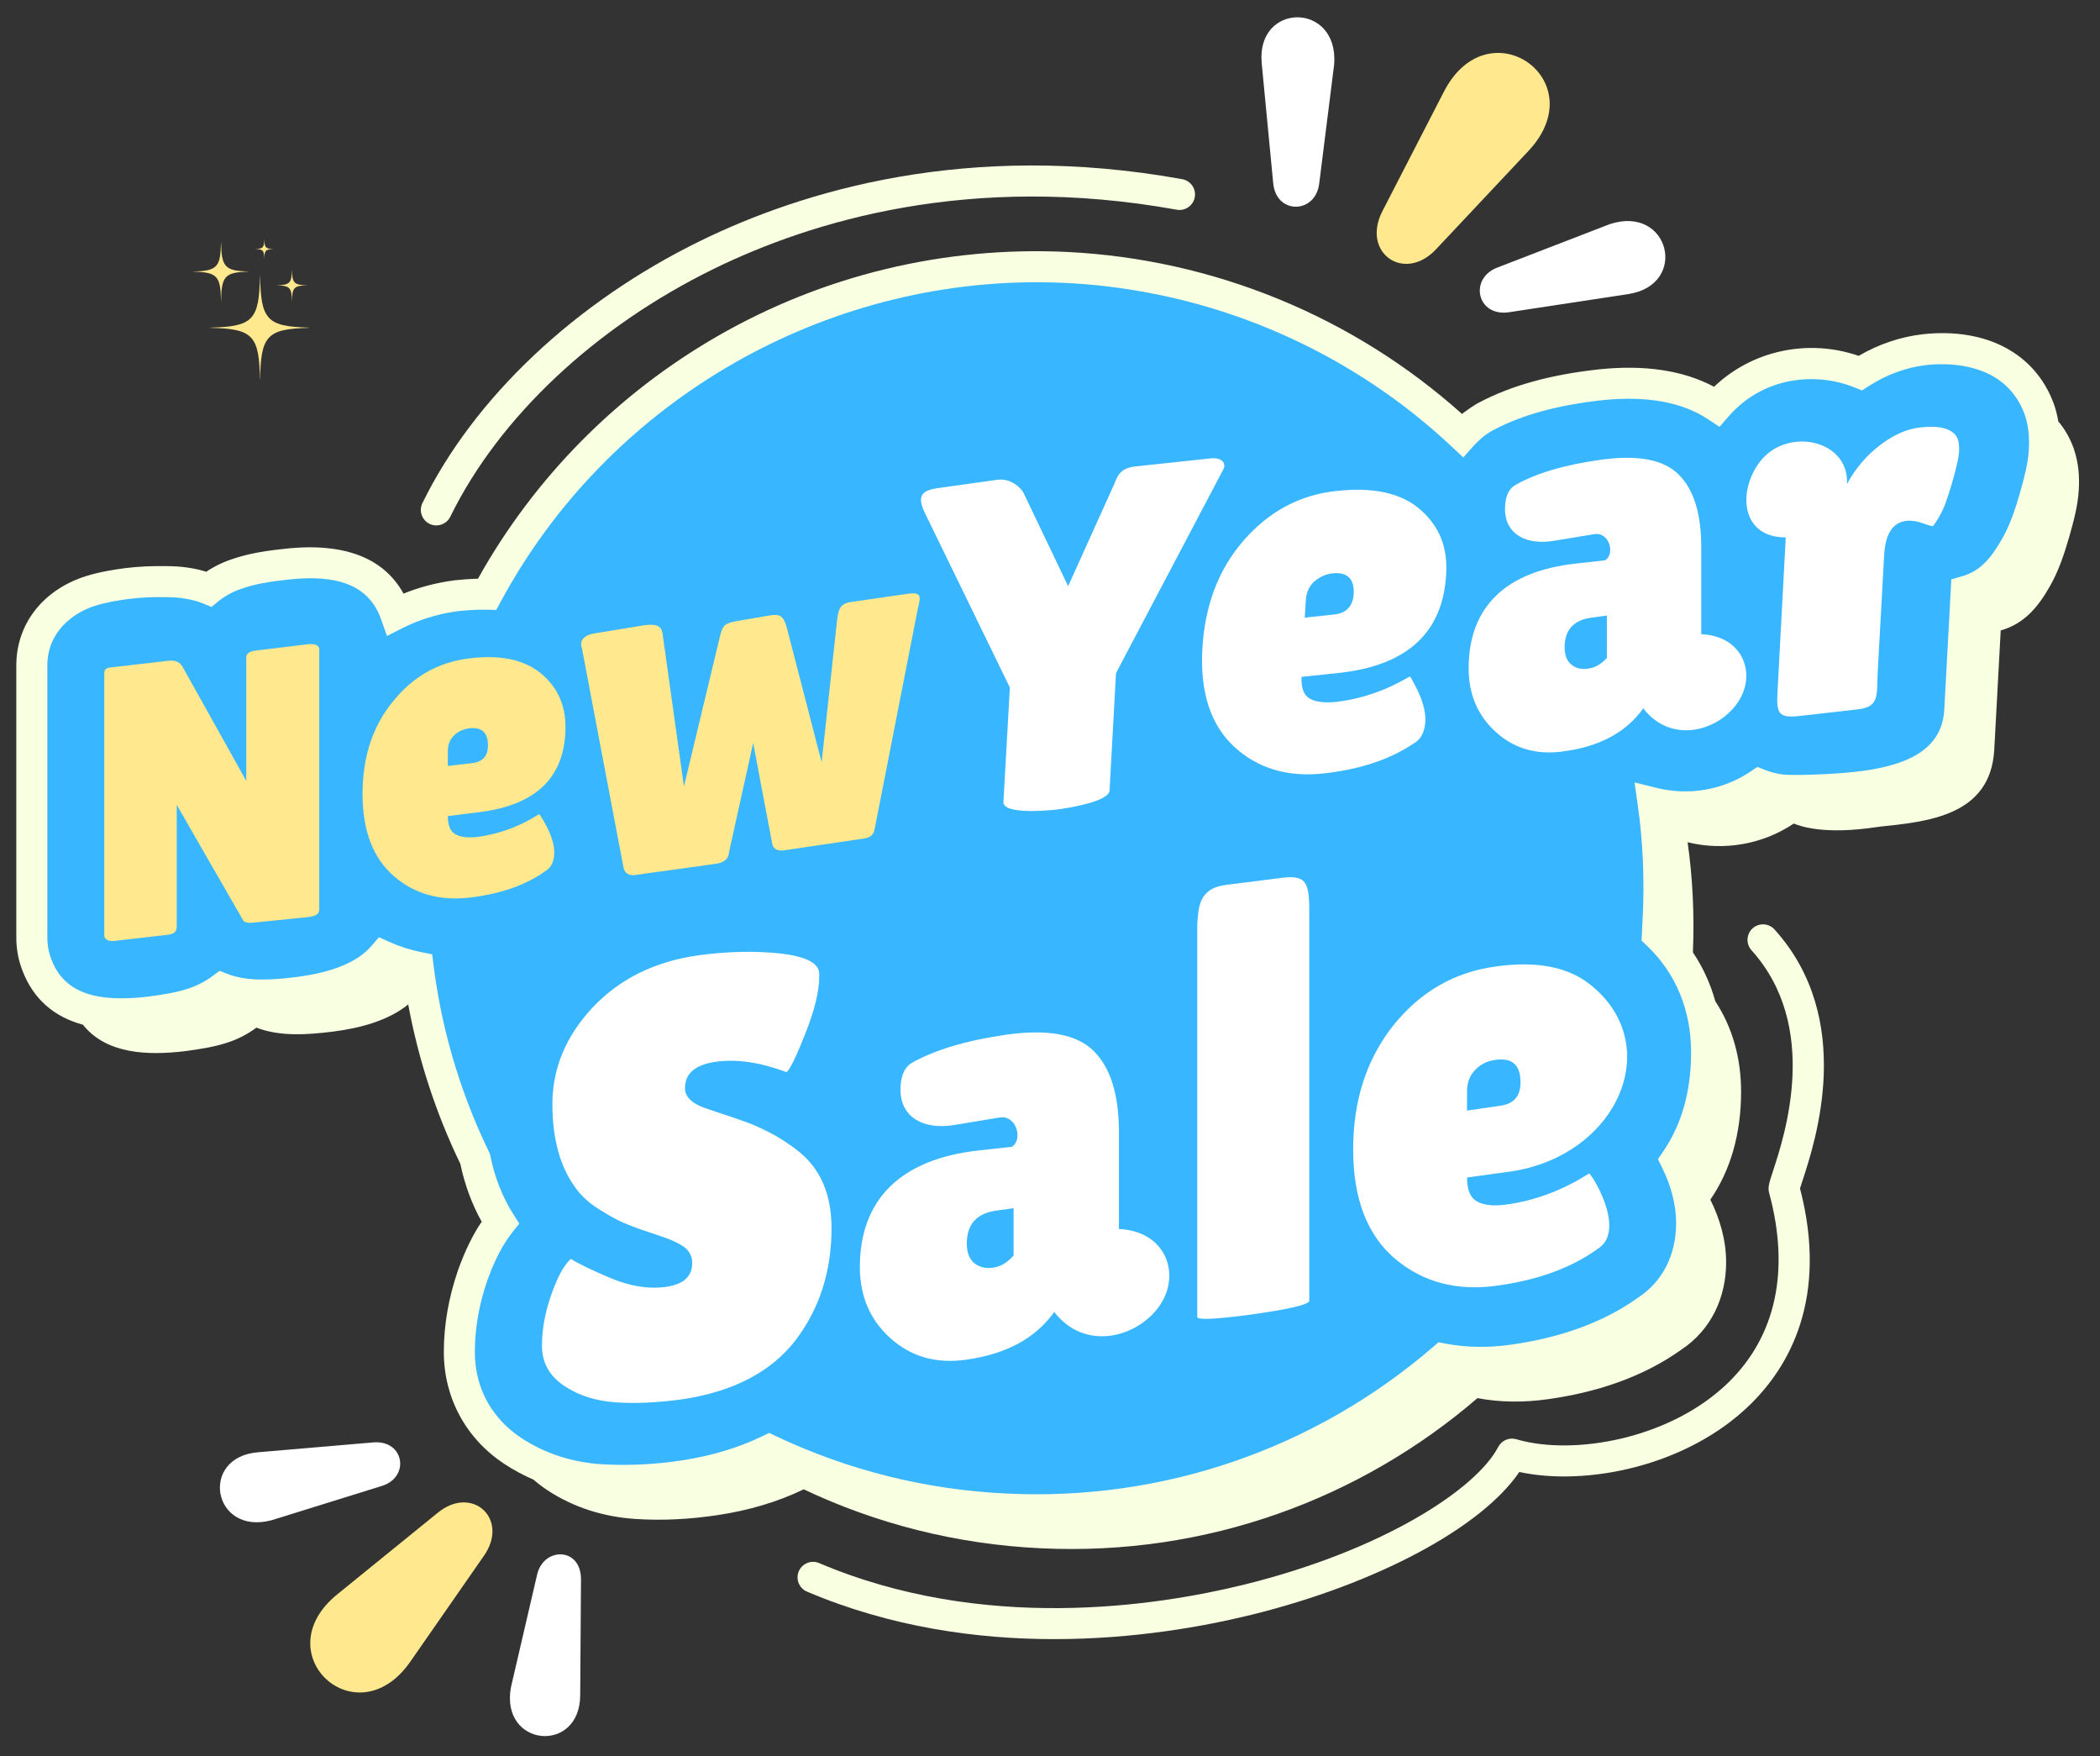
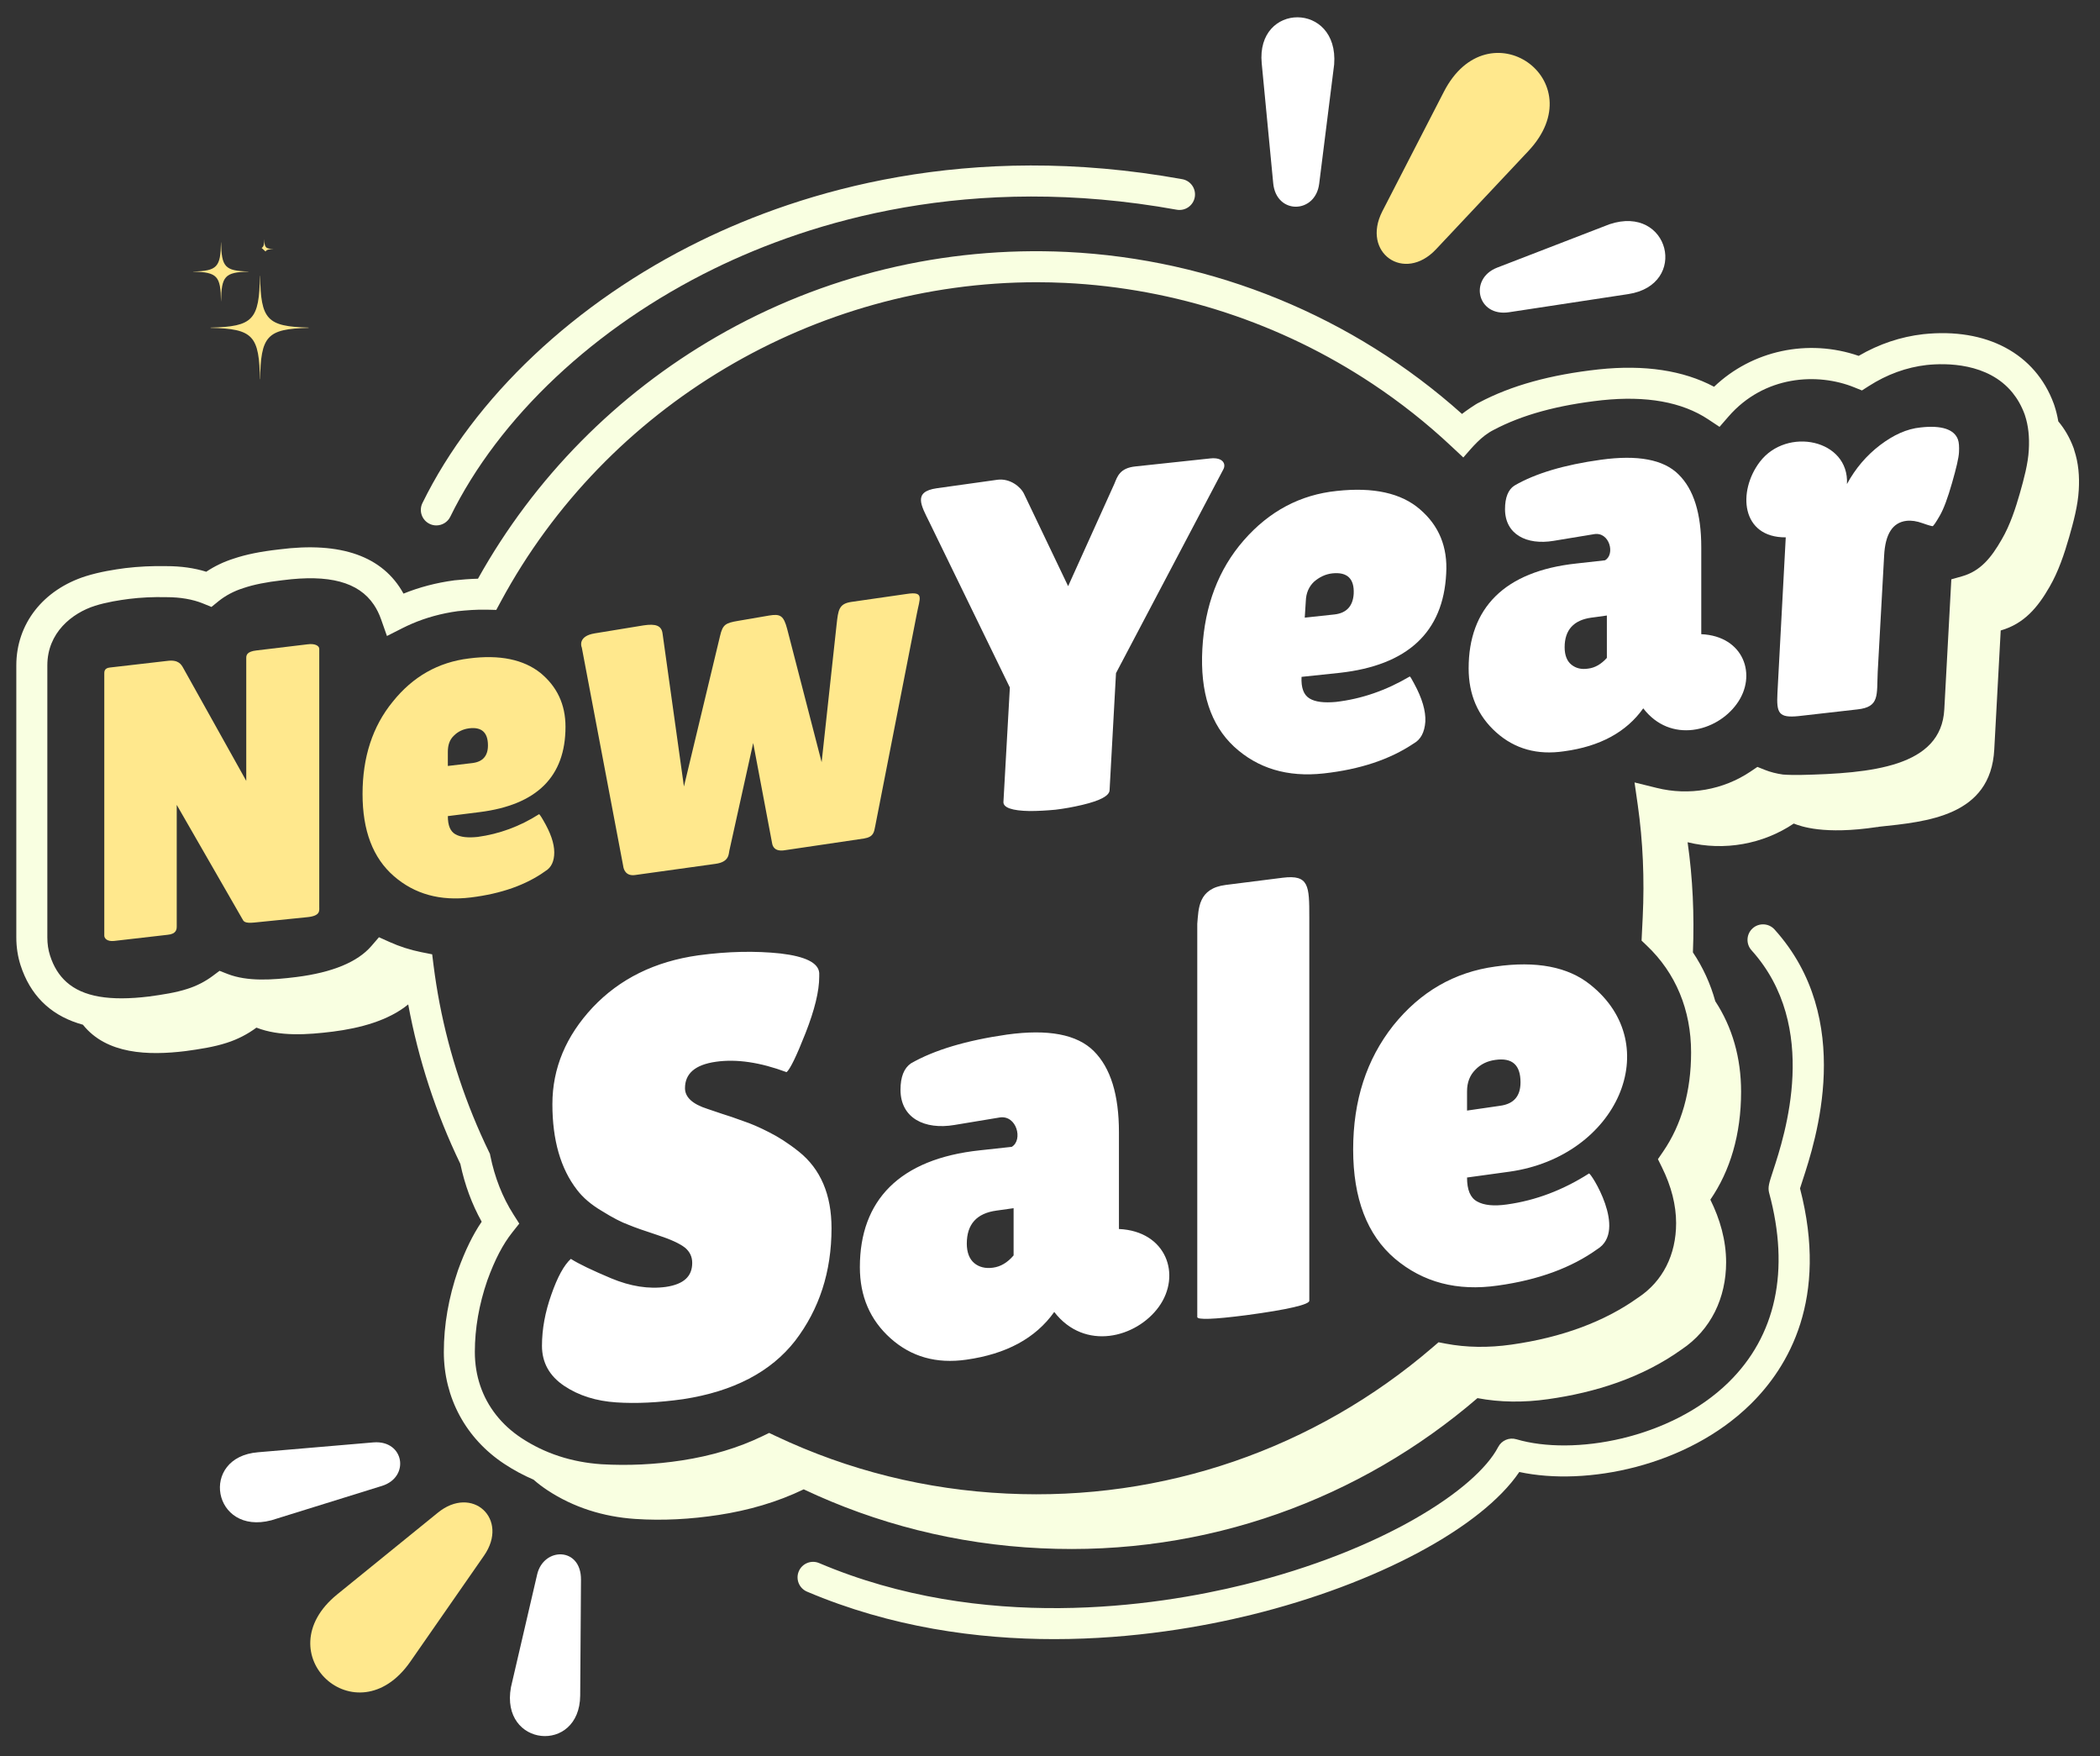
<svg xmlns="http://www.w3.org/2000/svg" width="555" viewBox="0 0 416.25 348" height="464" preserveAspectRatio="xMidYMid meet">
  <rect x="0" y="0" width="416.25" height="348" fill="#333333" stroke="none" />
  <defs>
    <clipPath id="f4e6e60bce">
      <path d="M 3.113 49 L 412.625 49 L 412.625 307 L 3.113 307 Z M 3.113 49 " clip-rule="nonzero" />
    </clipPath>
    <clipPath id="38e1e1503f">
      <path d="M 41 54 L 61.488 54 L 61.488 75.141 L 41 75.141 Z M 41 54 " clip-rule="nonzero" />
    </clipPath>
    <clipPath id="8d67758647">
      <path d="M 38.281 48 L 50 48 L 50 60 L 38.281 60 Z M 38.281 48 " clip-rule="nonzero" />
    </clipPath>
    <clipPath id="0c1f3346d2">
-       <path d="M 50 47.441 L 55 47.441 L 55 52 L 50 52 Z M 50 47.441 " clip-rule="nonzero" />
+       <path d="M 50 47.441 L 55 47.441 L 55 52 Z M 50 47.441 " clip-rule="nonzero" />
    </clipPath>
  </defs>
-   <path fill="#38b6ff" d="M 211.297 52.996 C 241.82 54.477 269.219 66.898 289.836 86.242 C 291.152 84.742 292.812 83.387 294.605 82.492 C 301.496 78.844 309.551 77.098 317.234 76.254 C 325.289 75.406 333.664 76.148 340.285 80.535 C 347.812 71.867 359.523 70.176 368.746 73.926 C 372.613 71.441 376.906 69.805 381.57 69.277 C 391.109 68.27 400.648 71.391 404.199 81.062 L 404.254 81.223 L 404.305 81.379 C 405.152 83.969 405.367 86.613 405.207 89.309 C 405.047 92.375 404.145 95.703 403.297 98.664 C 402.344 101.996 401.18 105.484 399.43 108.445 C 397.098 112.516 394.395 115.844 389.73 117.164 L 388.461 140.742 C 387.664 155.965 368.641 156.387 356.82 156.652 C 355.551 156.652 354.277 156.652 353.059 156.547 C 351.523 156.332 350.039 155.965 348.715 155.434 C 342.672 159.504 334.934 160.934 327.676 159.137 C 328.734 166.59 329.051 174.199 328.68 181.918 C 328.629 183.027 328.574 184.086 328.523 185.141 C 334.934 191.219 338.273 199.359 338.273 208.559 C 338.273 217.066 336.102 224.258 332.18 229.965 C 334.086 233.824 335.305 238 335.305 242.387 C 335.305 249.363 332.336 255.762 326.457 259.672 C 318.613 265.273 309.391 268.184 300.012 269.504 C 295.188 270.191 290.473 270.137 286.02 269.293 C 262.859 289.219 232.336 300.637 199.426 299.051 C 182.625 298.258 166.781 294.137 152.473 287.371 C 147.223 289.906 141.5 291.547 135.617 292.445 C 130.105 293.289 124.543 293.555 119.031 293.238 C 112.777 292.812 106.84 290.965 101.648 287.527 C 94.918 283.09 91.051 276.109 91.051 267.918 C 91.051 262.738 92.004 257.609 93.699 252.695 C 95.023 249.047 96.719 245.348 99.156 242.281 C 96.668 238.371 95.078 234.09 94.176 229.648 C 88.453 217.859 84.582 205.121 82.887 191.695 C 80.504 191.219 78.172 190.48 75.945 189.477 C 72.078 193.969 65.398 195.871 59.145 196.664 C 54.059 197.301 48.602 197.668 43.988 195.871 C 42.293 197.141 40.281 198.199 38.105 198.883 C 35.512 199.73 32.648 200.152 29.945 200.523 C 20.883 201.633 10.441 201 7 190.32 C 6.52 188.84 6.309 187.309 6.309 185.777 L 6.309 131.859 C 6.309 124.566 11.289 119.227 17.914 117.113 C 20.301 116.371 22.789 115.949 25.23 115.633 C 27.824 115.316 30.422 115.211 32.965 115.262 C 35.934 115.262 38.797 115.684 41.391 116.742 C 43.09 115.367 45.102 114.312 47.273 113.625 C 49.926 112.727 52.84 112.25 55.648 111.934 C 64.605 110.77 74.832 111.457 78.438 121.711 C 82.094 119.863 86.066 118.645 90.359 118.062 C 92.426 117.852 94.492 117.695 96.562 117.746 C 118.395 77.258 162.168 50.668 211.297 52.996 Z M 211.297 52.996 " fill-opacity="1" fill-rule="evenodd" />
  <g clip-path="url(#f4e6e60bce)">
    <path fill="#f9ffe1" d="M 411.141 89.203 L 411.086 88.992 L 411.035 88.836 C 410.277 86.766 409.238 84.992 407.984 83.5 C 407.805 82.434 407.551 81.406 407.223 80.402 L 407.086 80.004 C 403.43 70.055 393.773 64.898 381.223 66.223 C 376.75 66.73 372.453 68.172 368.418 70.52 C 358.359 67.055 347.293 69.449 339.754 76.645 C 333.664 73.402 325.996 72.242 316.898 73.199 C 307.309 74.25 299.555 76.398 293.203 79.758 C 292.586 80.004 290.332 81.586 289.789 82.031 C 268.215 62.711 240.512 51.336 211.445 49.926 L 211.441 49.926 C 187.105 48.773 163.148 54.555 142.16 66.652 C 122.25 78.125 105.887 94.703 94.742 114.68 C 93.062 114.719 91.457 114.863 90.047 115.004 L 89.945 115.02 C 86.449 115.492 83.109 116.371 79.98 117.637 C 75.898 110.23 67.609 107.285 55.281 108.883 C 51.617 109.297 48.77 109.875 46.316 110.703 C 44.344 111.328 42.523 112.203 40.883 113.301 C 38.516 112.562 35.871 112.191 32.996 112.191 C 30.191 112.133 27.457 112.266 24.832 112.582 C 22.672 112.867 19.828 113.301 16.984 114.188 C 8.504 116.891 3.234 123.664 3.234 131.859 L 3.234 185.777 C 3.234 187.695 3.52 189.543 4.07 191.266 C 5.941 197.059 9.762 200.93 15.418 202.766 C 15.75 202.871 16.094 202.973 16.438 203.07 C 21.121 208.945 29.41 209.199 36.781 208.293 C 39.484 207.922 42.348 207.5 44.945 206.656 C 47.117 205.965 49.129 204.91 50.828 203.645 C 55.438 205.438 60.895 205.07 65.984 204.434 C 71.32 203.758 76.969 202.273 80.914 199.047 C 82.93 209.973 86.391 220.574 91.246 230.645 C 92.121 234.801 93.543 238.645 95.477 242.105 C 93.719 244.688 92.215 247.773 90.809 251.645 L 90.793 251.691 C 88.926 257.113 87.973 262.57 87.973 267.922 C 87.973 276.992 92.344 285.074 99.949 290.09 C 101.793 291.309 103.727 292.352 105.75 293.219 C 106.598 293.965 107.512 294.656 108.484 295.301 C 113.676 298.734 119.613 300.582 125.867 301.004 C 131.379 301.379 136.941 301.059 142.457 300.215 C 148.336 299.316 154.059 297.676 159.305 295.141 C 173.613 301.906 189.461 306.031 206.316 306.82 C 239.223 308.41 269.699 296.988 292.855 277.066 C 297.309 277.91 302.027 277.961 306.848 277.273 C 316.23 275.953 325.445 273.043 333.293 267.441 C 339.172 263.531 342.141 257.137 342.141 250.156 C 342.141 245.77 340.926 241.594 339.016 237.738 C 342.938 232.027 345.109 224.836 345.109 216.328 C 345.109 209.68 343.391 203.582 339.996 198.418 C 339.035 194.938 337.547 191.691 335.559 188.73 C 335.859 181.309 335.527 174.031 334.508 166.906 C 341.773 168.703 349.508 167.273 355.547 163.203 C 356.926 163.734 361.473 165.484 372.082 163.891 L 372.242 163.891 L 372.402 163.84 C 381.887 162.836 394.605 161.777 395.293 148.508 L 396.57 124.938 C 401.23 123.613 403.934 120.34 406.266 116.27 C 408.012 113.254 409.18 109.762 410.137 106.434 C 410.984 103.477 411.883 100.145 412.043 97.078 C 412.203 94.383 411.988 91.742 411.141 89.203 Z M 103.34 284.965 C 101.367 283.66 99.691 282.125 98.336 280.398 C 95.586 276.914 94.121 272.641 94.121 267.922 C 94.121 263.266 94.953 258.484 96.598 253.723 C 98.098 249.598 99.676 246.57 101.566 244.195 L 102.547 242.957 L 102.926 242.48 L 101.832 240.762 L 101.75 240.629 C 99.598 237.254 98.066 233.352 97.188 229.039 L 97.109 228.656 L 96.941 228.305 C 92.383 218.914 89.098 209.035 87.137 198.852 C 86.66 196.355 86.258 193.84 85.938 191.309 L 85.664 189.117 L 83.488 188.684 C 81.312 188.246 79.199 187.57 77.211 186.672 L 75.117 185.73 L 73.617 187.469 C 70.883 190.645 65.887 192.711 58.766 193.613 C 54.004 194.207 49.051 194.547 45.105 193.008 L 43.516 192.387 L 42.148 193.41 C 40.672 194.512 38.957 195.391 37.152 195.961 C 34.852 196.711 32.242 197.105 29.551 197.473 C 21.758 198.426 16.457 197.539 13.184 194.617 C 11.699 193.293 10.625 191.555 9.926 189.379 C 9.562 188.266 9.383 187.055 9.383 185.777 L 9.383 131.859 C 9.383 125.375 14.273 121.504 18.828 120.047 C 21.203 119.309 23.707 118.93 25.602 118.684 C 27.922 118.398 30.379 118.281 32.902 118.34 L 32.969 118.34 C 35.746 118.34 38.191 118.762 40.234 119.59 L 41.914 120.277 L 43.328 119.129 C 44.699 118.023 46.383 117.129 48.203 116.555 L 48.262 116.535 C 50.297 115.848 52.754 115.355 55.996 114.984 L 56.043 114.98 C 65.234 113.785 71.074 115.332 74.105 119.84 C 74.684 120.695 75.156 121.656 75.535 122.73 L 76.699 126.035 L 79.824 124.453 C 80.406 124.16 81.008 123.879 81.613 123.617 C 84.445 122.395 87.5 121.559 90.723 121.117 C 92.453 120.941 94.488 120.77 96.484 120.82 L 98.367 120.867 L 99.266 119.207 C 120.23 80.32 161.484 55.93 205.512 55.93 C 207.391 55.93 209.266 55.977 211.152 56.066 C 232.984 57.125 254.008 64.094 271.988 76.027 C 271.996 76.027 272 76.031 272.004 76.035 C 277.555 79.719 282.824 83.879 287.73 88.488 C 288.504 89.211 289.277 89.934 290.051 90.66 C 291.844 88.613 293.562 86.465 296.043 85.207 C 301.707 82.207 308.75 80.281 317.559 79.309 C 326.328 78.391 333.402 79.66 338.586 83.098 L 340.836 84.59 L 342.609 82.551 C 349.672 74.41 360.246 73.789 367.586 76.777 L 369.062 77.375 L 370.406 76.516 C 374.02 74.195 377.891 72.789 381.891 72.332 C 385.715 71.93 394.043 71.859 398.898 77.809 C 399.852 78.984 400.676 80.391 401.301 82.078 L 401.387 82.34 C 402.043 84.348 402.289 86.566 402.137 89.152 C 401.996 91.863 401.172 94.922 400.344 97.82 C 399.559 100.562 398.441 104.07 396.762 106.914 C 394.684 110.543 392.551 113.172 388.891 114.207 L 386.781 114.805 L 385.387 140.578 C 384.793 151.988 370.941 153.262 356.785 153.574 C 355.59 153.574 354.453 153.574 353.402 153.488 C 352.109 153.305 350.883 152.992 349.852 152.578 L 348.344 151.977 L 346.996 152.887 C 341.57 156.539 334.797 157.73 328.414 156.148 L 323.988 155.055 L 324.633 159.566 C 325.648 166.703 325.977 174.176 325.609 181.77 C 325.559 182.879 325.504 183.93 325.449 184.988 L 325.383 186.398 L 326.406 187.375 C 332.16 192.824 335.199 200.148 335.199 208.559 C 335.199 216.242 333.328 222.863 329.645 228.223 L 328.625 229.711 L 329.422 231.328 C 331.289 235.098 332.23 238.82 332.23 242.387 C 332.23 248.676 329.574 253.906 324.754 257.113 L 324.668 257.168 C 318.012 261.926 309.566 265.051 299.574 266.461 C 295.031 267.109 290.66 267.043 286.594 266.273 L 285.141 265.996 L 284.016 266.961 C 260.535 287.168 230.539 297.473 199.566 295.98 C 183.578 295.227 168.172 291.395 153.785 284.59 L 152.457 283.961 L 151.133 284.602 C 146.395 286.895 141.016 288.508 135.152 289.406 C 129.867 290.219 124.504 290.473 119.238 290.168 C 113.309 289.77 107.961 288.016 103.34 284.965 Z M 103.34 284.965 " fill-opacity="1" fill-rule="nonzero" />
  </g>
  <path fill="#ffe88d" d="M 168.742 119.281 L 179.762 117.695 C 183.262 117.164 182.309 118.539 181.723 121.66 L 173.457 163.84 C 173.246 164.844 173.191 165.848 171.285 166.164 L 155.543 168.492 C 153.531 168.809 153.16 167.699 153.055 167.168 L 149.293 147.242 L 144.574 168.543 C 144.414 169.23 144.574 170.816 141.82 171.188 L 125.867 173.406 C 123.961 173.672 123.59 172.137 123.535 171.664 L 115.32 128.32 C 115.16 128 114.633 126.047 117.863 125.516 L 127.562 123.93 C 130 123.562 131.113 123.984 131.324 125.516 L 135.566 155.859 L 142.719 126.047 C 143.25 123.773 143.781 123.457 146.324 123.031 L 152.473 121.977 C 154.695 121.605 155.332 122.027 156.023 124.617 L 162.859 151.047 L 165.824 123.773 C 166.145 120.918 166.25 119.648 168.742 119.281 Z M 168.742 119.281 " fill-opacity="1" fill-rule="nonzero" />
  <path fill="#ffe88d" d="M 108.113 172.613 C 104.297 175.363 99.371 177.105 93.328 177.848 C 87.285 178.586 82.199 177.215 78.066 173.617 C 73.93 170.023 71.863 164.633 71.863 157.34 C 71.863 150.098 73.824 143.965 77.852 139.051 C 81.828 134.082 86.863 131.227 92.957 130.484 C 99.051 129.691 103.77 130.699 107.105 133.34 C 110.391 136.035 112.09 139.578 112.09 144.02 C 112.09 153.902 106.418 159.504 95.078 160.934 L 88.77 161.727 C 88.77 163.574 89.246 164.738 90.254 165.32 C 91.262 165.902 92.746 166.059 94.707 165.848 C 98.945 165.266 103.027 163.785 106.84 161.355 C 106.895 161.301 107.211 161.727 107.691 162.57 C 109.121 165.004 109.863 167.117 109.863 168.914 C 109.863 170.66 109.281 171.926 108.113 172.613 Z M 96.719 147.719 C 96.719 145.129 95.449 144.02 92.957 144.336 C 91.793 144.492 90.785 144.969 89.988 145.762 C 89.141 146.555 88.77 147.613 88.77 148.988 L 88.77 151.789 L 93.699 151.207 C 95.711 150.941 96.719 149.777 96.719 147.719 Z M 96.719 147.719 " fill-opacity="1" fill-rule="nonzero" />
  <path fill="#ffe88d" d="M 63.281 179.695 C 63.281 180.488 63.543 181.496 60.895 181.758 L 50.453 182.816 C 48.387 183.027 48.281 182.551 48.016 182.074 L 35.031 159.504 L 35.031 183.609 C 35.031 184.191 34.926 185.09 33.23 185.246 L 22.633 186.465 C 21.199 186.621 20.672 185.934 20.672 185.406 L 20.672 133.551 C 20.672 133.184 20.617 132.391 21.785 132.281 L 33.23 130.961 C 35.352 130.699 35.934 131.648 36.359 132.441 L 48.812 154.746 L 48.812 130.379 C 48.812 129.797 48.973 129.113 50.824 128.898 L 60.949 127.684 C 62.484 127.473 63.281 128 63.281 128.582 Z M 63.281 179.695 " fill-opacity="1" fill-rule="nonzero" />
  <path fill="#ffffff" d="M 368.164 140.582 L 356.555 141.902 C 352.527 142.324 352.105 141.32 352.316 137.305 L 353.961 106.488 C 345.109 106.543 344.367 97.395 348.82 91.527 C 354.172 84.5 366.574 87.09 366.094 95.918 C 367.793 92.797 369.965 90.262 372.668 88.199 C 375.316 86.191 377.965 84.977 380.668 84.711 C 384.855 84.234 387.348 85.082 388.09 87.09 C 388.301 87.672 388.355 88.516 388.301 89.625 C 388.246 90.738 387.77 92.746 386.922 95.703 C 386.074 98.664 385.281 100.832 384.484 102.207 C 383.691 103.582 383.215 104.27 383.055 104.27 C 382.949 104.27 382.258 104.109 381.094 103.688 C 379.926 103.266 378.867 103.105 377.914 103.211 C 375.156 103.527 373.676 105.801 373.461 110.137 L 372.191 133.129 C 371.977 137.781 372.613 140.105 368.164 140.582 Z M 368.164 140.582 " fill-opacity="1" fill-rule="nonzero" />
  <path fill="#ffffff" d="M 280.191 147.348 C 275.473 150.52 269.539 152.477 262.383 153.27 C 255.176 154.062 249.293 152.262 244.629 147.98 C 239.965 143.648 237.848 137.199 238.324 128.582 C 238.801 120.02 241.504 112.832 246.539 107.07 C 251.574 101.309 257.719 98.031 264.98 97.289 C 272.242 96.496 277.754 97.715 281.461 100.938 C 285.223 104.164 286.973 108.391 286.656 113.676 C 286.074 125.305 278.973 131.859 265.512 133.34 L 257.984 134.133 C 257.879 136.301 258.41 137.727 259.574 138.414 C 260.688 139.102 262.438 139.312 264.77 139.102 C 269.855 138.52 274.73 136.828 279.395 134.082 C 279.5 133.973 279.766 134.449 280.297 135.453 C 281.887 138.363 282.629 140.898 282.523 143.012 C 282.363 145.129 281.621 146.555 280.191 147.348 Z M 268.32 117.695 C 268.477 114.68 267.047 113.309 264.078 113.625 C 262.703 113.781 261.535 114.363 260.477 115.262 C 259.469 116.215 258.887 117.484 258.832 119.07 L 258.621 122.398 L 264.504 121.766 C 266.887 121.5 268.16 120.125 268.32 117.695 Z M 268.32 117.695 " fill-opacity="1" fill-rule="nonzero" />
  <path fill="#ffffff" d="M 220.887 95.863 C 221.473 94.438 221.949 92.746 225.074 92.43 L 239.914 90.844 C 242.402 90.578 243.094 91.953 242.457 93.062 L 221.207 133.395 L 219.934 156.598 C 219.883 157.707 218.078 158.66 214.527 159.504 C 212.727 159.93 210.977 160.246 209.23 160.457 C 207.531 160.617 205.785 160.723 204.09 160.723 C 200.59 160.668 198.844 160.035 198.895 158.922 L 200.168 136.246 L 184.215 103.477 C 182.574 100.145 180.93 97.449 185.645 96.762 L 197.73 95.07 C 200.219 94.754 202.34 96.496 202.977 97.871 L 211.719 116.16 Z M 220.887 95.863 " fill-opacity="1" fill-rule="nonzero" />
  <path fill="#ffffff" d="M 113.148 249.469 C 114.738 250.477 117.387 251.742 121.152 253.328 C 124.965 254.914 128.57 255.496 132.016 255.02 C 135.512 254.492 137.207 252.961 137.207 250.262 C 137.207 249.047 136.73 248.043 135.777 247.25 C 134.77 246.457 132.969 245.613 130.371 244.766 C 127.773 243.922 125.812 243.234 124.543 242.703 C 123.219 242.23 121.469 241.332 119.348 240.008 C 117.176 238.738 115.531 237.312 114.367 235.781 C 111.133 231.605 109.492 225.949 109.492 218.812 C 109.492 211.676 112.195 205.281 117.492 199.625 C 122.848 193.969 129.789 190.531 138.426 189.316 C 144.309 188.523 149.715 188.418 154.695 188.949 C 159.625 189.527 162.223 190.797 162.383 192.805 C 162.383 193.07 162.383 193.281 162.383 193.547 C 162.383 196.402 161.48 200.102 159.68 204.699 C 157.875 209.297 156.605 211.887 155.914 212.469 C 150.668 210.516 146.004 209.828 141.926 210.406 C 137.793 210.988 135.777 212.734 135.777 215.641 C 135.777 217.438 137.262 218.812 140.281 219.766 C 140.918 219.977 141.871 220.293 143.09 220.715 C 144.309 221.086 145.688 221.562 147.277 222.145 C 148.867 222.672 150.562 223.41 152.418 224.363 C 154.219 225.262 156.234 226.531 158.352 228.223 C 162.645 231.656 164.82 236.73 164.82 243.391 C 164.82 252.059 162.383 259.461 157.613 265.699 C 152.789 271.883 145.371 275.742 135.406 277.273 C 130.477 277.961 126.078 278.172 122.156 277.91 C 118.184 277.645 114.738 276.586 111.824 274.633 C 108.91 272.676 107.426 270.031 107.426 266.703 C 107.426 263.371 108.062 259.988 109.281 256.555 C 110.5 253.066 111.77 250.738 113.148 249.469 Z M 178.492 215.957 C 178.492 213.422 179.18 211.676 180.559 210.727 C 185.168 208.082 191.527 206.18 199.637 205.016 C 207.746 203.906 213.469 204.965 216.809 208.293 C 220.145 211.625 221.789 216.961 221.789 224.363 L 221.789 243.551 C 231.223 243.973 234.242 252.695 229.684 258.984 C 225.234 265.117 215.004 267.812 208.965 259.988 C 205.254 265.223 199.426 268.34 191.527 269.449 C 185.594 270.297 180.613 268.871 176.531 265.223 C 172.449 261.574 170.438 256.871 170.438 251.109 C 170.438 237.895 178.281 229.648 194.23 227.957 L 200.539 227.27 C 202.816 225.949 201.543 220.875 198.102 221.457 L 189.195 222.934 C 183.262 223.941 178.492 221.562 178.492 215.957 Z M 191.633 246.457 C 191.633 248.203 192.164 249.523 193.117 250.316 C 194.074 251.109 195.344 251.426 196.828 251.215 C 198.363 251.004 199.691 250.211 200.91 248.785 L 200.91 239.426 L 197.516 239.902 C 193.594 240.434 191.633 242.598 191.633 246.457 Z M 259.523 257.77 C 259.523 258.508 255.387 259.512 247.066 260.625 C 240.551 261.469 237.316 261.574 237.316 260.992 L 237.316 183.082 C 237.582 180.016 237.477 176.051 242.988 175.363 L 254.273 173.938 C 259.469 173.301 259.523 175.52 259.523 181.812 Z M 316.652 247.516 C 311.512 251.215 304.938 253.645 296.883 254.758 C 288.828 255.918 282.043 254.121 276.48 249.418 C 270.969 244.715 268.215 237.473 268.215 227.797 C 268.215 218.074 270.863 209.934 276.164 203.219 C 281.516 196.559 288.246 192.648 296.406 191.539 C 304.516 190.375 310.82 191.59 315.219 195.133 C 330.27 207.078 320.625 229.172 299.215 232.188 L 290.789 233.348 C 290.789 235.781 291.426 237.367 292.805 238.105 C 294.129 238.848 296.09 239.059 298.684 238.688 C 304.41 237.895 309.812 235.832 314.953 232.555 C 315.219 232.188 322.641 243.816 316.652 247.516 Z M 301.387 214.477 C 301.387 211.043 299.746 209.562 296.406 210.039 C 294.816 210.25 293.492 210.883 292.434 211.992 C 291.32 213.105 290.789 214.531 290.789 216.273 L 290.789 220.082 L 297.359 219.129 C 300.062 218.758 301.387 217.227 301.387 214.477 Z M 301.387 214.477 " fill-opacity="1" fill-rule="nonzero" />
  <path fill="#ffe88d" d="M 302.926 29.949 L 284.641 49.402 C 278.336 56.113 269.805 50.09 273.988 41.895 L 286.18 18.215 C 294.977 1.035 316.176 15.887 302.926 29.949 Z M 302.926 29.949 " fill-opacity="1" fill-rule="evenodd" />
  <path fill="#ffe88d" d="M 66.832 315.965 L 86.758 299.793 C 93.594 294.188 101.012 301.008 95.926 308.301 L 81.297 329.34 C 70.645 344.562 52.414 327.699 66.832 315.965 Z M 66.832 315.965 " fill-opacity="1" fill-rule="evenodd" />
  <path fill="#ffffff" d="M 101.277 334.359 L 106.473 312.004 C 107.742 306.559 115.215 306.504 115.16 313.059 L 115.004 336 C 114.898 347.68 99.105 346.203 101.277 334.359 Z M 101.277 334.359 " fill-opacity="1" fill-rule="evenodd" />
  <path fill="#ffffff" d="M 53.793 301.273 L 75.734 294.453 C 81.297 292.707 80.133 285.363 74.039 285.836 L 51.145 287.793 C 39.43 288.746 42.133 304.336 53.793 301.273 Z M 53.793 301.273 " fill-opacity="1" fill-rule="evenodd" />
  <path fill="#ffffff" d="M 264.449 12.77 L 261.484 36.398 C 260.742 42.422 252.949 42.582 252.367 36.293 L 250.09 12.559 C 248.922 0.402 265.402 0.297 264.449 12.77 Z M 264.449 12.77 " fill-opacity="1" fill-rule="evenodd" />
  <path fill="#ffffff" d="M 319.035 44.434 L 296.727 53.047 C 291.105 55.27 292.805 62.828 299.109 61.875 L 322.746 58.281 C 334.828 56.43 330.906 40.469 319.035 44.434 Z M 319.035 44.434 " fill-opacity="1" fill-rule="evenodd" />
  <path fill="#f9ffe1" d="M 208.961 324.824 C 193.727 324.824 176.645 322.5 159.961 315.414 C 158.398 314.75 157.668 312.945 158.332 311.383 C 158.996 309.82 160.801 309.09 162.363 309.754 C 194.789 323.527 229.023 318.352 246.547 314.039 C 273.797 307.332 292.539 295.23 296.965 286.742 C 297.648 285.438 299.152 284.797 300.562 285.215 C 311.832 288.543 331.109 285.188 342.605 273.953 C 352.031 264.742 354.824 251.766 350.676 236.426 C 350.668 236.406 350.664 236.387 350.66 236.371 C 350.387 235.273 350.648 234.465 351.434 232.07 C 353.758 224.992 360.824 203.441 347.172 188.312 C 346.035 187.051 346.137 185.105 347.395 183.969 C 348.656 182.832 350.602 182.934 351.738 184.191 C 367.777 201.969 359.875 226.07 357.277 233.988 C 357.102 234.523 356.91 235.105 356.789 235.504 C 362.465 257.359 354.574 270.855 346.902 278.352 C 334.391 290.578 314.461 294.566 301.148 291.703 C 293.668 302.727 272.863 313.895 248.016 320.008 C 238.695 322.301 224.832 324.824 208.961 324.824 Z M 208.961 324.824 " fill-opacity="1" fill-rule="nonzero" />
  <path fill="#f9ffe1" d="M 86.488 104.121 C 86.035 104.121 85.574 104.023 85.141 103.809 C 83.617 103.062 82.984 101.223 83.73 99.695 C 93.961 78.801 114.031 59.863 138.793 47.75 C 158.879 37.918 191.762 27.816 234.34 35.508 C 236.012 35.809 237.121 37.406 236.82 39.078 C 236.516 40.75 234.918 41.859 233.246 41.559 C 192.309 34.164 160.758 43.848 141.496 53.27 C 117.938 64.801 98.895 82.707 89.254 102.398 C 88.719 103.488 87.625 104.121 86.488 104.121 Z M 86.488 104.121 " fill-opacity="1" fill-rule="nonzero" />
  <path fill="#ffffff" d="M 298.316 100.887 C 298.316 98.613 298.949 97.027 300.168 96.234 C 304.355 93.801 310.078 92.109 317.34 91.105 C 324.602 90.102 329.742 91.055 332.707 94.012 C 335.73 96.973 337.215 101.785 337.215 108.445 L 337.215 125.676 C 345.691 126.047 348.344 133.867 344.262 139.473 C 340.285 145.023 331.117 147.402 325.715 140.371 C 322.375 145.074 317.129 147.93 310.027 148.879 C 304.727 149.672 300.223 148.406 296.566 145.129 C 292.91 141.852 291.105 137.621 291.105 132.441 C 291.105 120.547 298.156 113.199 312.465 111.668 L 318.133 111.035 C 320.203 109.871 319.035 105.324 315.961 105.855 L 307.961 107.176 C 302.605 108.074 298.316 105.906 298.316 100.887 Z M 310.133 128.266 C 310.133 129.852 310.609 131.016 311.457 131.703 C 312.359 132.441 313.473 132.707 314.797 132.496 C 316.176 132.336 317.395 131.598 318.504 130.379 L 318.504 121.977 L 315.434 122.398 C 311.934 122.875 310.133 124.828 310.133 128.266 Z M 310.133 128.266 " fill-opacity="1" fill-rule="nonzero" />
  <g clip-path="url(#38e1e1503f)">
    <path fill="#ffe88d" d="M 51.555 54.672 L 51.523 54.672 C 51.375 63.375 50.176 64.73 41.746 64.918 L 41.746 64.969 C 50.223 65.156 51.391 66.527 51.527 75.363 L 51.551 75.363 C 51.688 66.586 52.84 65.176 61.168 64.973 L 61.168 64.914 C 52.883 64.711 51.699 63.32 51.555 54.672 " fill-opacity="1" fill-rule="nonzero" />
  </g>
  <g clip-path="url(#8d67758647)">
    <path fill="#ffe88d" d="M 43.824 48.02 L 43.805 48.02 C 43.723 52.93 43.047 53.695 38.289 53.805 L 38.289 53.832 C 43.074 53.938 43.73 54.711 43.809 59.695 L 43.82 59.695 C 43.898 54.742 44.547 53.949 49.246 53.832 L 49.246 53.801 C 44.574 53.688 43.906 52.898 43.824 48.02 " fill-opacity="1" fill-rule="nonzero" />
  </g>
-   <path fill="#ffe88d" d="M 57.867 53.438 L 57.859 53.438 C 57.816 56.07 57.453 56.48 54.902 56.535 L 54.902 56.551 C 57.465 56.609 57.82 57.023 57.859 59.695 L 57.867 59.695 C 57.91 57.039 58.258 56.613 60.777 56.551 L 60.777 56.535 C 58.27 56.473 57.914 56.051 57.867 53.438 " fill-opacity="1" fill-rule="nonzero" />
  <g clip-path="url(#0c1f3346d2)">
    <path fill="#ffe88d" d="M 52.395 47.441 L 52.387 47.441 C 52.359 49.055 52.137 49.309 50.574 49.344 L 50.574 49.352 C 52.148 49.387 52.363 49.641 52.387 51.281 L 52.395 51.281 C 52.418 49.652 52.633 49.391 54.18 49.352 L 54.18 49.344 C 52.641 49.305 52.422 49.047 52.395 47.441 " fill-opacity="1" fill-rule="nonzero" />
  </g>
</svg>